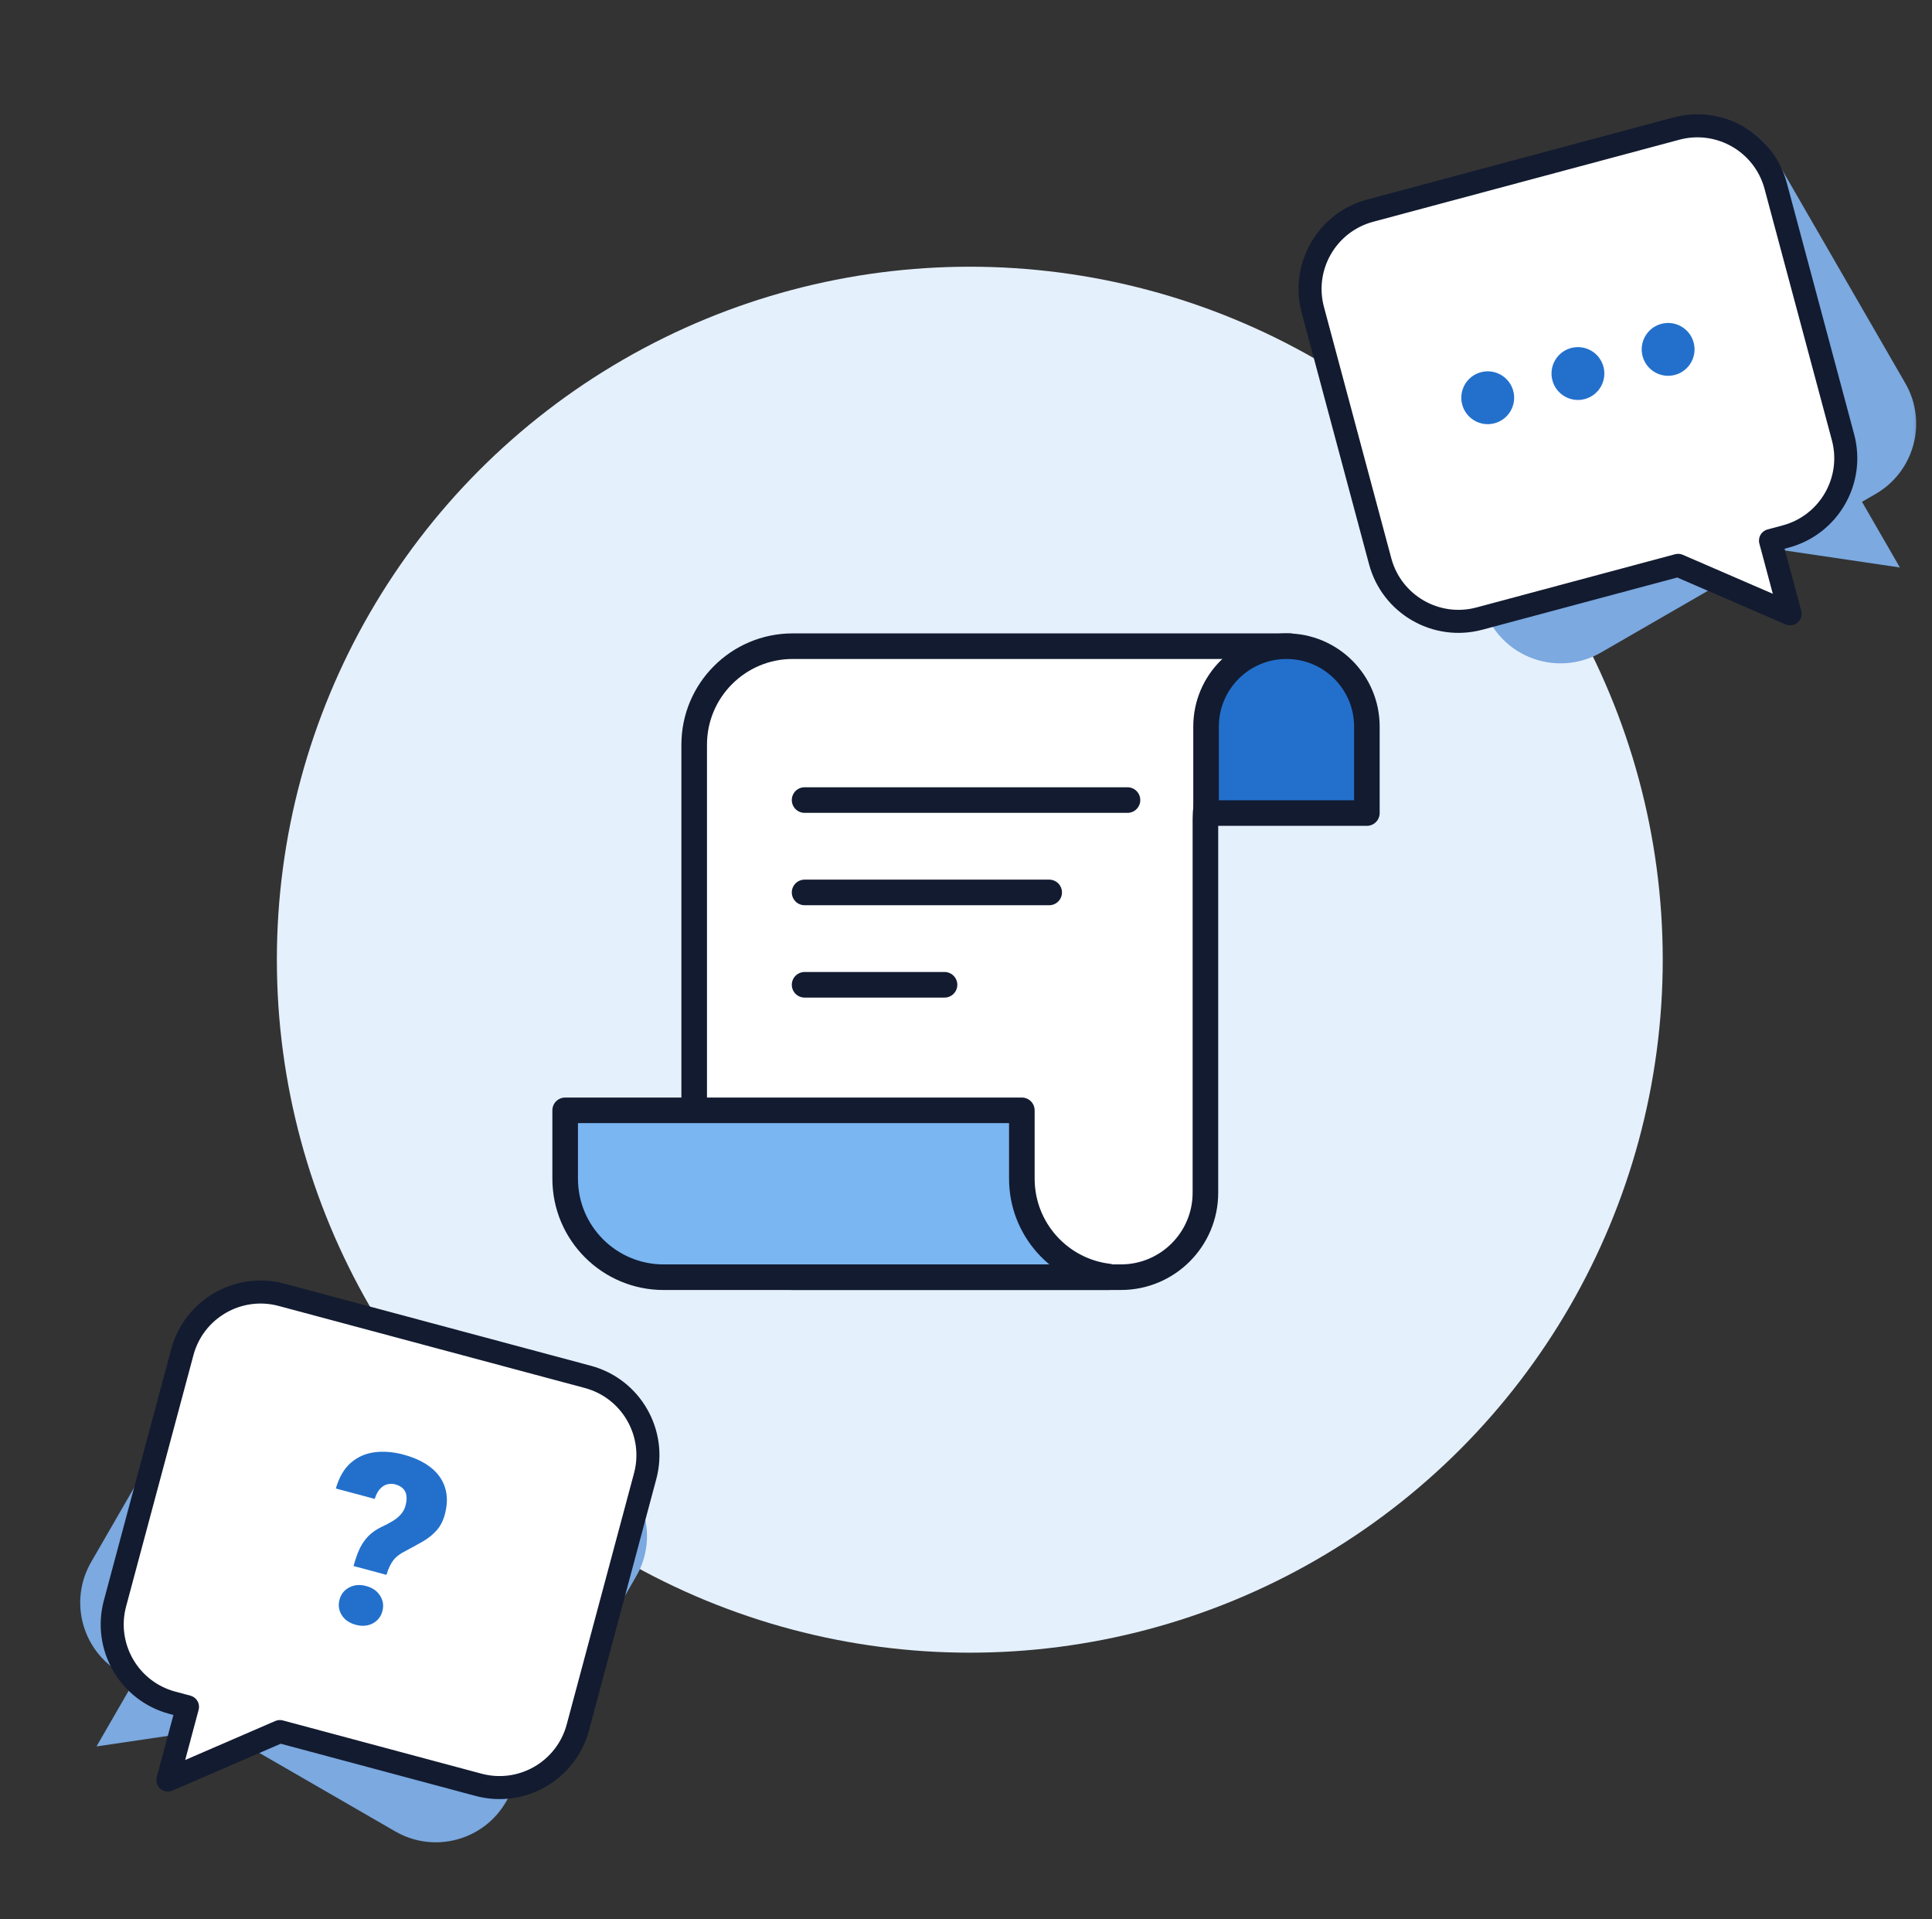
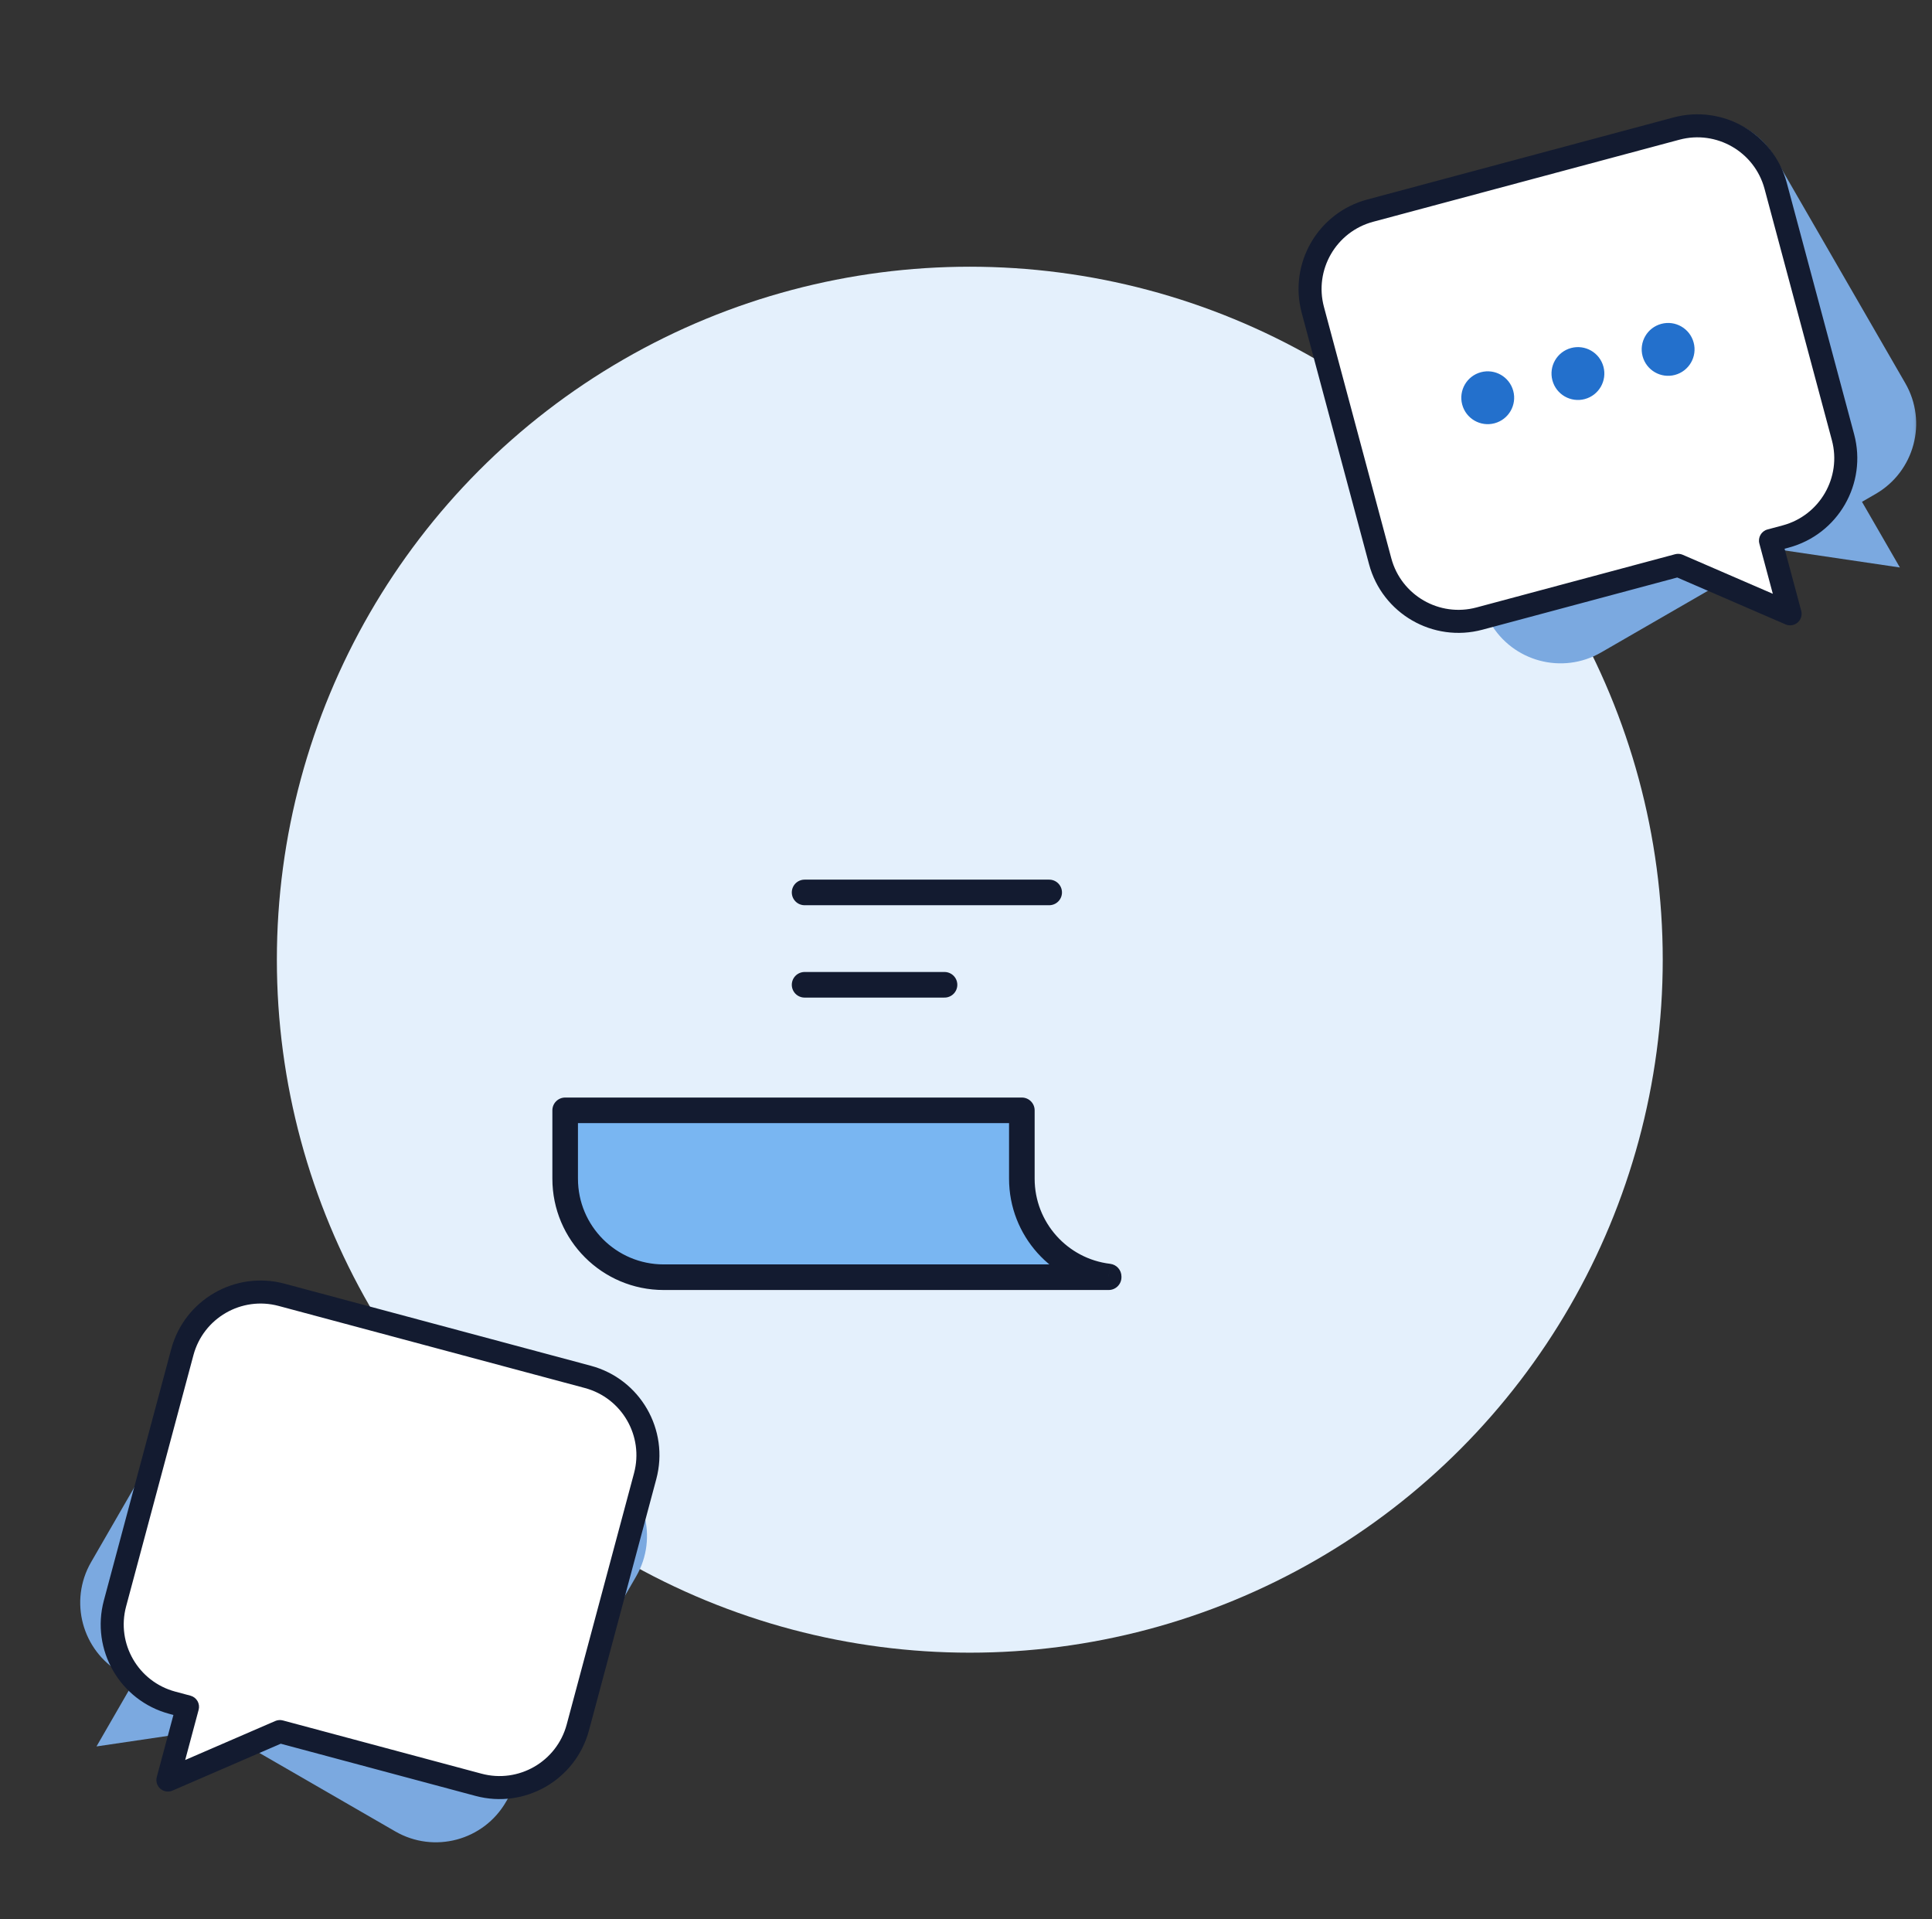
<svg xmlns="http://www.w3.org/2000/svg" width="151" height="150" viewBox="0 0 151 150" fill="none">
  <rect x="0" y="0" width="151" height="150" fill="#333333" stroke="none" />
  <mask id="mask0_593_7818" style="mask-type:alpha" maskUnits="userSpaceOnUse" x="0" y="0" width="151" height="150">
    <rect x="0.5" width="150" height="150" fill="#D9D9D9" />
  </mask>
  <g mask="url(#mask0_593_7818)">
    <circle cx="75.797" cy="75.002" r="54.158" fill="#E4F0FC" />
-     <path d="M87.612 99.814H61.956C57.704 99.814 54.256 96.367 54.256 92.115L54.256 58.2C54.256 53.948 57.704 50.5 61.956 50.5H100.811L95.239 60.173C94.566 61.342 94.212 62.667 94.212 64.017L94.212 93.214C94.212 96.859 91.257 99.814 87.612 99.814Z" fill="white" stroke="#131B30" stroke-width="2" stroke-linejoin="round" />
    <path d="M62.885 69.745H82.001" stroke="#131B30" stroke-width="2" stroke-linecap="round" stroke-linejoin="round" />
-     <path d="M62.885 62.526H88.121" stroke="#131B30" stroke-width="2" stroke-linecap="round" stroke-linejoin="round" />
    <path d="M62.885 76.963H73.821" stroke="#131B30" stroke-width="2" stroke-linecap="round" stroke-linejoin="round" />
    <path d="M57.385 87.482H66.969" stroke="#131B30" stroke-width="2" stroke-linecap="round" stroke-linejoin="round" />
-     <path d="M106.831 63.541H94.263V56.784C94.263 53.313 97.077 50.5 100.547 50.5C104.017 50.5 106.831 53.313 106.831 56.784V63.541Z" fill="#2370CC" stroke="#131B30" stroke-width="2" stroke-linejoin="round" />
    <path fill-rule="evenodd" clip-rule="evenodd" d="M79.865 86.775H44.172V92.116C44.172 96.369 47.619 99.816 51.872 99.816H86.65V99.763C82.829 99.31 79.865 96.059 79.865 92.116V86.775Z" fill="#79B6F2" />
    <path d="M44.172 86.775V85.775C43.62 85.775 43.172 86.223 43.172 86.775H44.172ZM79.865 86.775H80.865C80.865 86.223 80.417 85.775 79.865 85.775V86.775ZM86.65 99.816V100.816C87.202 100.816 87.65 100.369 87.65 99.816H86.65ZM86.65 99.763H87.65C87.65 99.256 87.271 98.829 86.767 98.769L86.65 99.763ZM44.172 87.775H79.865V85.775H44.172V87.775ZM45.172 92.116V86.775H43.172V92.116H45.172ZM51.872 98.816C48.172 98.816 45.172 95.817 45.172 92.116H43.172C43.172 96.921 47.067 100.816 51.872 100.816V98.816ZM86.65 98.816H51.872V100.816H86.65V98.816ZM85.65 99.763V99.816H87.65V99.763H85.65ZM86.767 98.769C83.443 98.376 80.865 95.546 80.865 92.116H78.865C78.865 96.572 82.214 100.244 86.532 100.756L86.767 98.769ZM80.865 92.116V86.775H78.865V92.116H80.865Z" fill="#131B30" />
    <path fill-rule="evenodd" clip-rule="evenodd" d="M25.94 102.158C22.91 100.408 19.035 101.446 17.285 104.477L7.119 122.085C5.37 125.116 6.408 128.991 9.438 130.74L10.504 131.356L7.542 136.487L16.976 135.092L30.897 143.13C33.928 144.879 37.803 143.841 39.552 140.81L49.718 123.202C51.468 120.172 50.429 116.297 47.399 114.547L25.94 102.158Z" fill="#7BA9E0" />
    <path fill-rule="evenodd" clip-rule="evenodd" d="M22.009 101.192C18.629 100.286 15.155 102.292 14.249 105.672L8.987 125.312C8.081 128.692 10.087 132.166 13.467 133.072L14.656 133.39L13.122 139.113L21.874 135.324L37.401 139.485C40.781 140.391 44.256 138.385 45.161 135.005L50.424 115.365C51.329 111.985 49.323 108.511 45.943 107.605L22.009 101.192Z" fill="white" />
    <path d="M14.656 133.39L15.525 133.623C15.587 133.393 15.555 133.147 15.435 132.94C15.316 132.734 15.119 132.583 14.889 132.521L14.656 133.39ZM13.122 139.113L12.253 138.88C12.164 139.214 12.273 139.569 12.534 139.795C12.796 140.02 13.163 140.076 13.48 139.939L13.122 139.113ZM21.874 135.324L22.107 134.455C21.911 134.403 21.703 134.418 21.516 134.499L21.874 135.324ZM45.161 135.005L46.031 135.238L45.161 135.005ZM50.424 115.365L49.554 115.133L50.424 115.365ZM15.119 105.905C15.896 103.005 18.877 101.284 21.776 102.061L22.242 100.323C18.382 99.288 14.414 101.579 13.38 105.44L15.119 105.905ZM9.856 125.545L15.119 105.905L13.38 105.44L8.118 125.079L9.856 125.545ZM13.7 132.203C10.8 131.426 9.079 128.445 9.856 125.545L8.118 125.079C7.083 128.939 9.374 132.907 13.234 133.941L13.7 132.203ZM14.889 132.521L13.7 132.203L13.234 133.941L14.423 134.26L14.889 132.521ZM13.992 139.346L15.525 133.623L13.787 133.157L12.253 138.88L13.992 139.346ZM21.516 134.499L12.765 138.287L13.48 139.939L22.231 136.15L21.516 134.499ZM37.634 138.616L22.107 134.455L21.641 136.194L37.168 140.354L37.634 138.616ZM44.292 134.772C43.515 137.672 40.534 139.393 37.634 138.616L37.168 140.354C41.029 141.389 44.996 139.098 46.031 135.238L44.292 134.772ZM49.554 115.133L44.292 134.772L46.031 135.238L51.293 115.598L49.554 115.133ZM45.71 108.475C48.61 109.252 50.331 112.233 49.554 115.133L51.293 115.598C52.327 111.738 50.036 107.77 46.176 106.736L45.71 108.475ZM21.776 102.061L45.71 108.475L46.176 106.736L22.242 100.323L21.776 102.061Z" fill="#131B30" />
-     <path d="M30.206 123.078L27.633 122.388C27.774 121.862 27.934 121.409 28.113 121.028C28.299 120.642 28.529 120.313 28.8 120.04C29.072 119.766 29.403 119.535 29.794 119.345C30.137 119.187 30.439 119.028 30.7 118.867C30.961 118.706 31.175 118.53 31.341 118.337C31.508 118.145 31.625 117.923 31.693 117.672C31.776 117.362 31.799 117.095 31.762 116.874C31.732 116.655 31.642 116.474 31.494 116.332C31.354 116.185 31.156 116.078 30.899 116.009C30.69 115.953 30.479 115.951 30.266 116.003C30.06 116.056 29.871 116.175 29.7 116.36C29.53 116.539 29.393 116.8 29.288 117.143L26.249 116.329C26.506 115.443 26.896 114.773 27.422 114.318C27.955 113.859 28.573 113.585 29.275 113.498C29.985 113.406 30.735 113.466 31.523 113.678C32.396 113.911 33.11 114.247 33.666 114.684C34.221 115.121 34.595 115.651 34.787 116.272C34.981 116.888 34.974 117.581 34.768 118.352C34.63 118.866 34.411 119.288 34.111 119.618C33.819 119.943 33.465 120.226 33.048 120.467C32.639 120.703 32.184 120.953 31.685 121.216C31.256 121.428 30.937 121.675 30.727 121.959C30.518 122.236 30.344 122.609 30.206 123.078ZM26.535 125.015C26.65 124.585 26.902 124.268 27.289 124.065C27.679 123.855 28.121 123.817 28.617 123.95C29.113 124.082 29.478 124.337 29.71 124.713C29.944 125.083 30.003 125.484 29.888 125.914C29.773 126.344 29.52 126.664 29.131 126.874C28.743 127.077 28.302 127.113 27.805 126.98C27.309 126.847 26.944 126.595 26.71 126.225C26.478 125.849 26.42 125.446 26.535 125.015Z" fill="#2370CC" />
    <path fill-rule="evenodd" clip-rule="evenodd" d="M130.092 10.021C133.122 8.271 136.997 9.309 138.747 12.34L148.913 29.948C150.663 32.978 149.624 36.854 146.594 38.603L145.528 39.218L148.491 44.35L139.057 42.955L125.135 50.992C122.105 52.742 118.23 51.704 116.48 48.673L106.314 31.065C104.564 28.035 105.603 24.159 108.633 22.41L130.092 10.021Z" fill="#7BA9E0" />
    <path fill-rule="evenodd" clip-rule="evenodd" d="M131.022 10.05C134.402 9.144 137.877 11.15 138.782 14.53L144.045 34.17C144.95 37.55 142.945 41.024 139.564 41.93L138.376 42.248L139.909 47.971L131.158 44.182L115.631 48.343C112.25 49.249 108.776 47.243 107.87 43.863L102.608 24.223C101.702 20.843 103.708 17.369 107.088 16.463L131.022 10.05Z" fill="white" />
    <path d="M131.022 10.05L131.255 10.919L131.022 10.05ZM139.564 41.93L139.331 41.06L139.564 41.93ZM138.376 42.248L137.507 42.481C137.378 42.001 137.663 41.508 138.143 41.379L138.376 42.248ZM139.909 47.971L140.779 47.738C140.868 48.072 140.759 48.427 140.497 48.653C140.236 48.878 139.869 48.934 139.552 48.797L139.909 47.971ZM131.158 44.182L130.925 43.313C131.121 43.261 131.329 43.276 131.515 43.356L131.158 44.182ZM107.87 43.863L107.001 44.096L107.87 43.863ZM102.608 24.223L103.477 23.99L102.608 24.223ZM107.088 16.463L106.856 15.594L107.088 16.463ZM137.913 14.763C137.136 11.863 134.155 10.142 131.255 10.919L130.789 9.181C134.65 8.146 138.617 10.437 139.652 14.297L137.913 14.763ZM143.175 34.403L137.913 14.763L139.652 14.297L144.914 33.937L143.175 34.403ZM139.331 41.06C142.231 40.283 143.952 37.303 143.175 34.403L144.914 33.937C145.948 37.797 143.658 41.765 139.797 42.799L139.331 41.06ZM138.143 41.379L139.331 41.06L139.797 42.799L138.609 43.118L138.143 41.379ZM139.04 48.204L137.507 42.481L139.245 42.015L140.779 47.738L139.04 48.204ZM131.515 43.356L140.267 47.145L139.552 48.797L130.8 45.008L131.515 43.356ZM115.398 47.474L130.925 43.313L131.391 45.052L115.863 49.212L115.398 47.474ZM108.74 43.63C109.517 46.53 112.498 48.251 115.398 47.474L115.863 49.212C112.003 50.247 108.035 47.956 107.001 44.096L108.74 43.63ZM103.477 23.99L108.74 43.63L107.001 44.096L101.739 24.456L103.477 23.99ZM107.321 17.332C104.421 18.11 102.7 21.09 103.477 23.99L101.739 24.456C100.705 20.596 102.995 16.628 106.856 15.594L107.321 17.332ZM131.255 10.919L107.321 17.332L106.856 15.594L130.789 9.181L131.255 10.919Z" fill="#131B30" />
    <path fill-rule="evenodd" clip-rule="evenodd" d="M121.332 29.727C121.627 30.829 122.759 31.483 123.861 31.188C124.963 30.893 125.616 29.76 125.321 28.659C125.026 27.557 123.894 26.903 122.792 27.198C121.69 27.493 121.037 28.626 121.332 29.727ZM128.381 27.84C128.677 28.942 129.809 29.595 130.911 29.3C132.012 29.005 132.666 27.872 132.371 26.771C132.076 25.669 130.943 25.015 129.842 25.311C128.74 25.606 128.086 26.738 128.381 27.84ZM116.811 33.079C115.71 33.374 114.577 32.721 114.282 31.619C113.987 30.517 114.641 29.385 115.742 29.09C116.844 28.794 117.976 29.448 118.272 30.55C118.567 31.652 117.913 32.784 116.811 33.079Z" fill="#2370CC" />
  </g>
</svg>